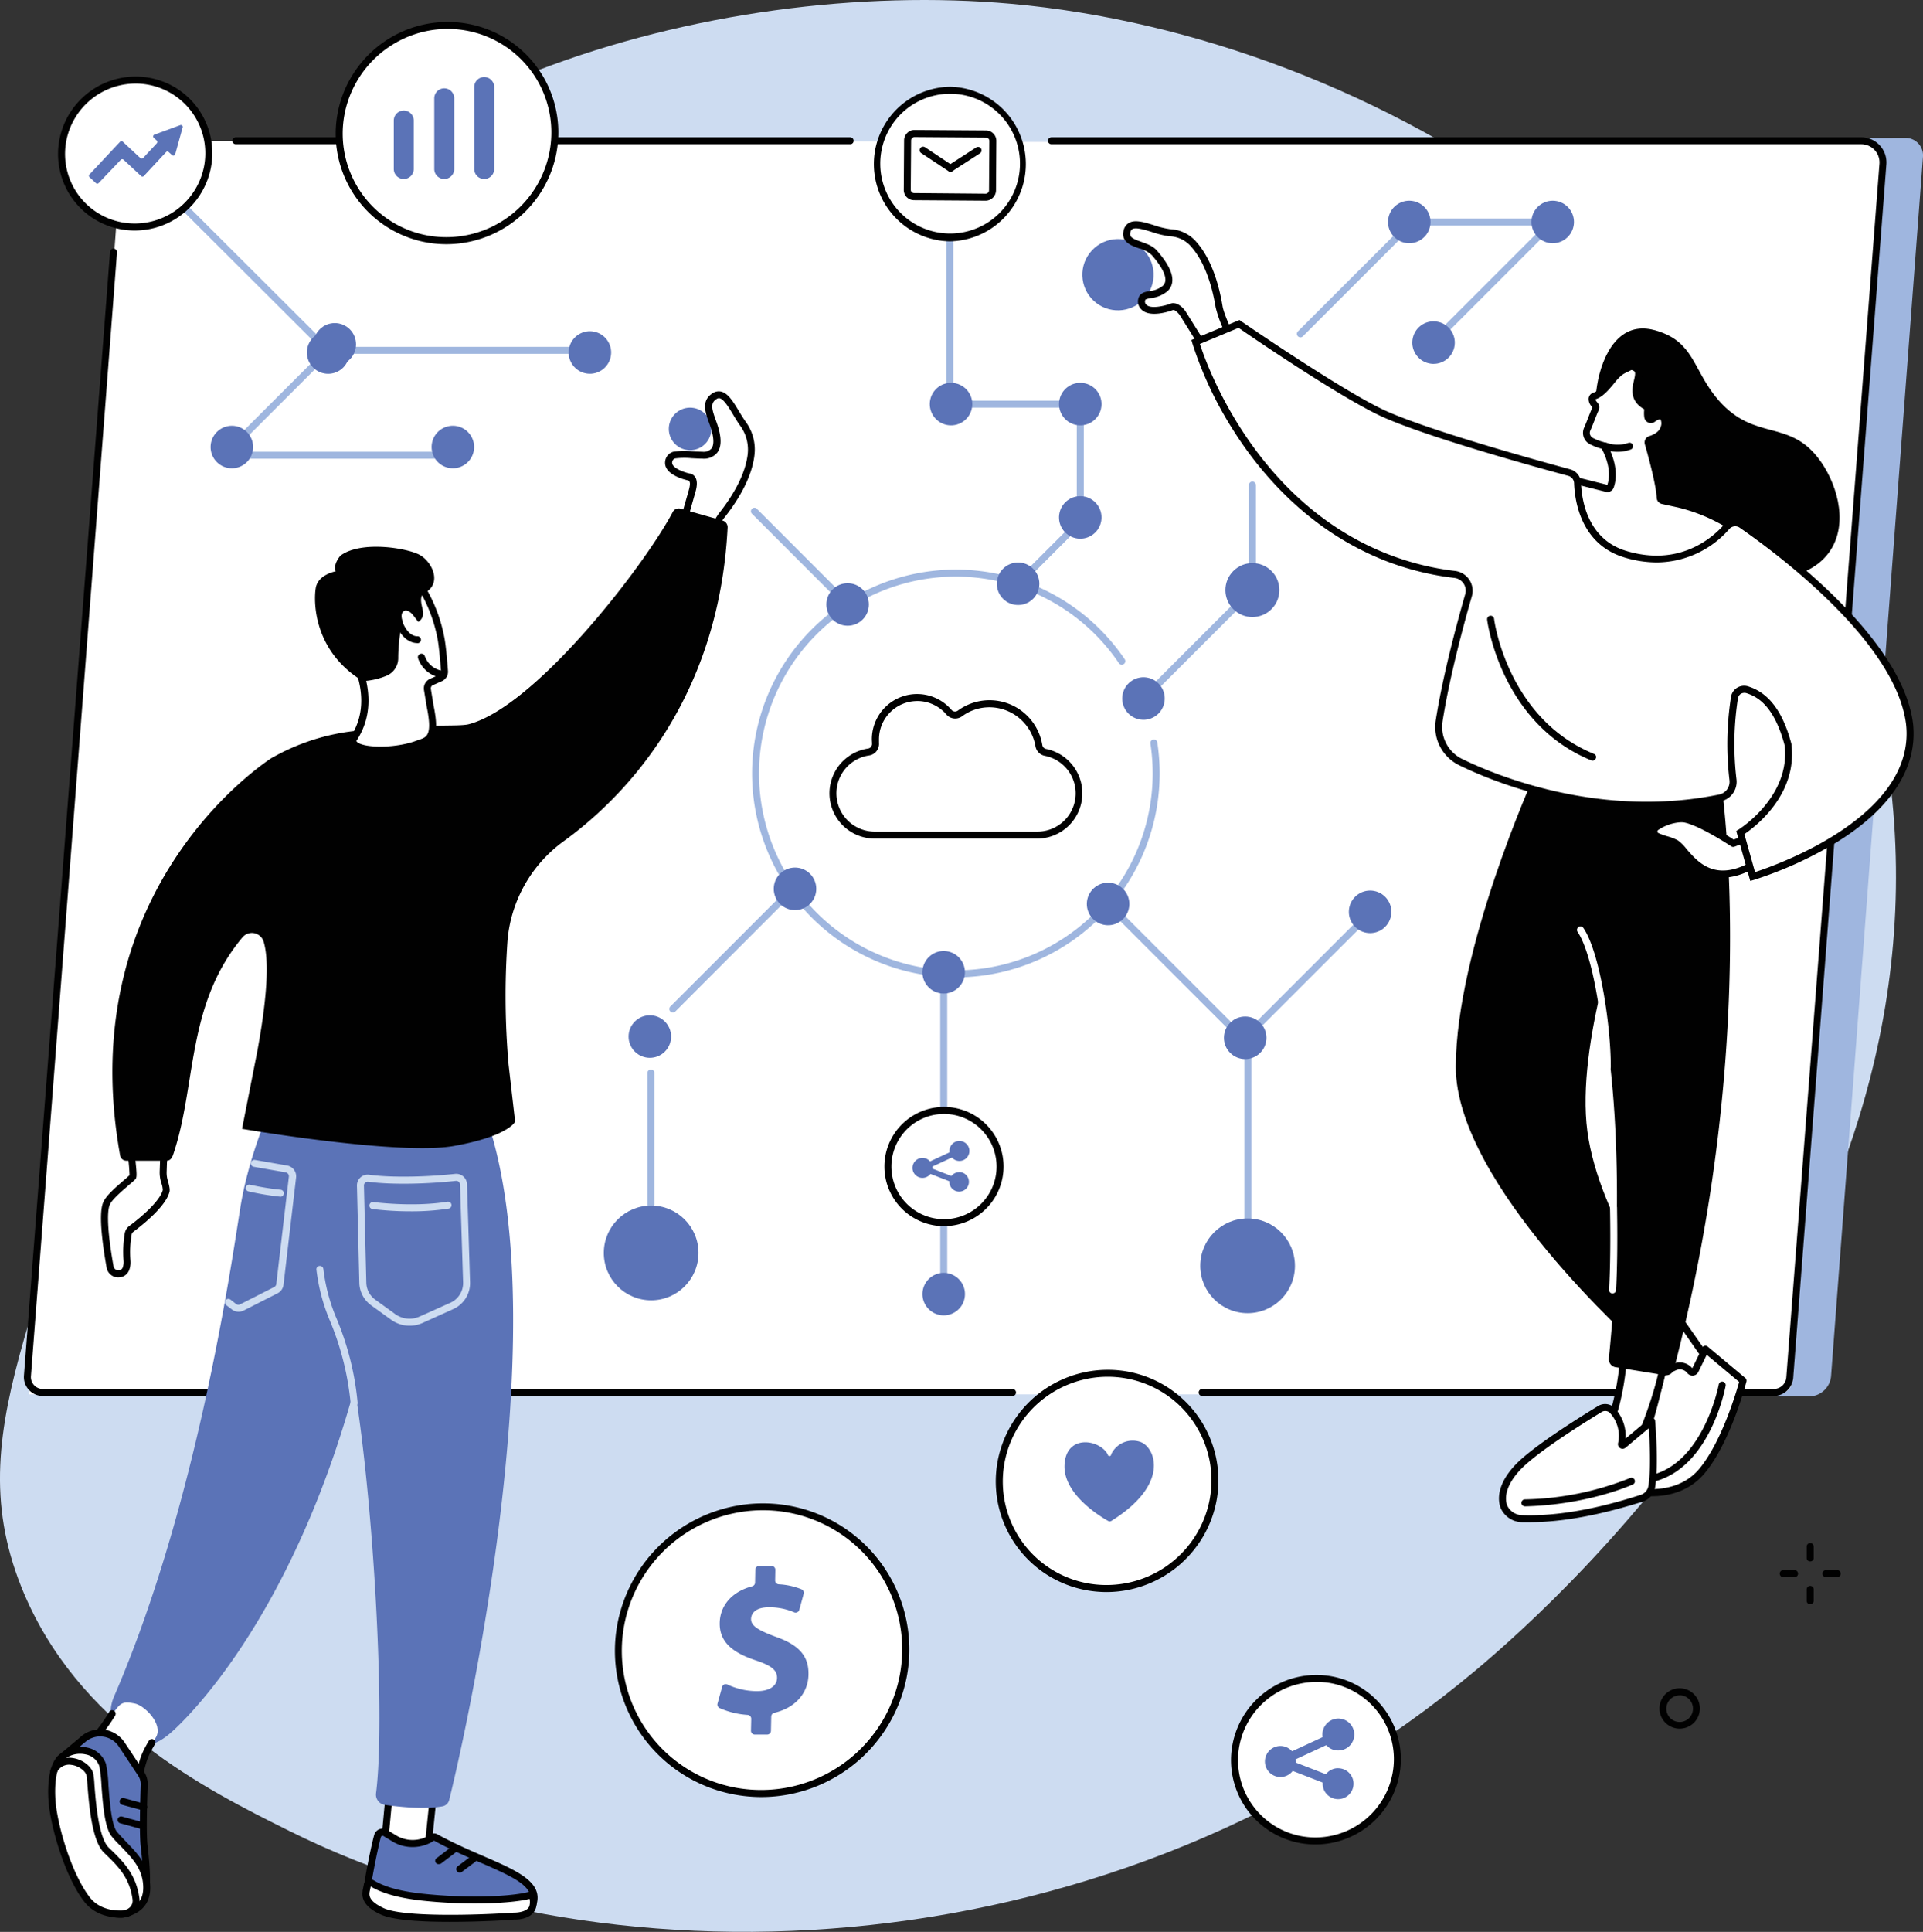
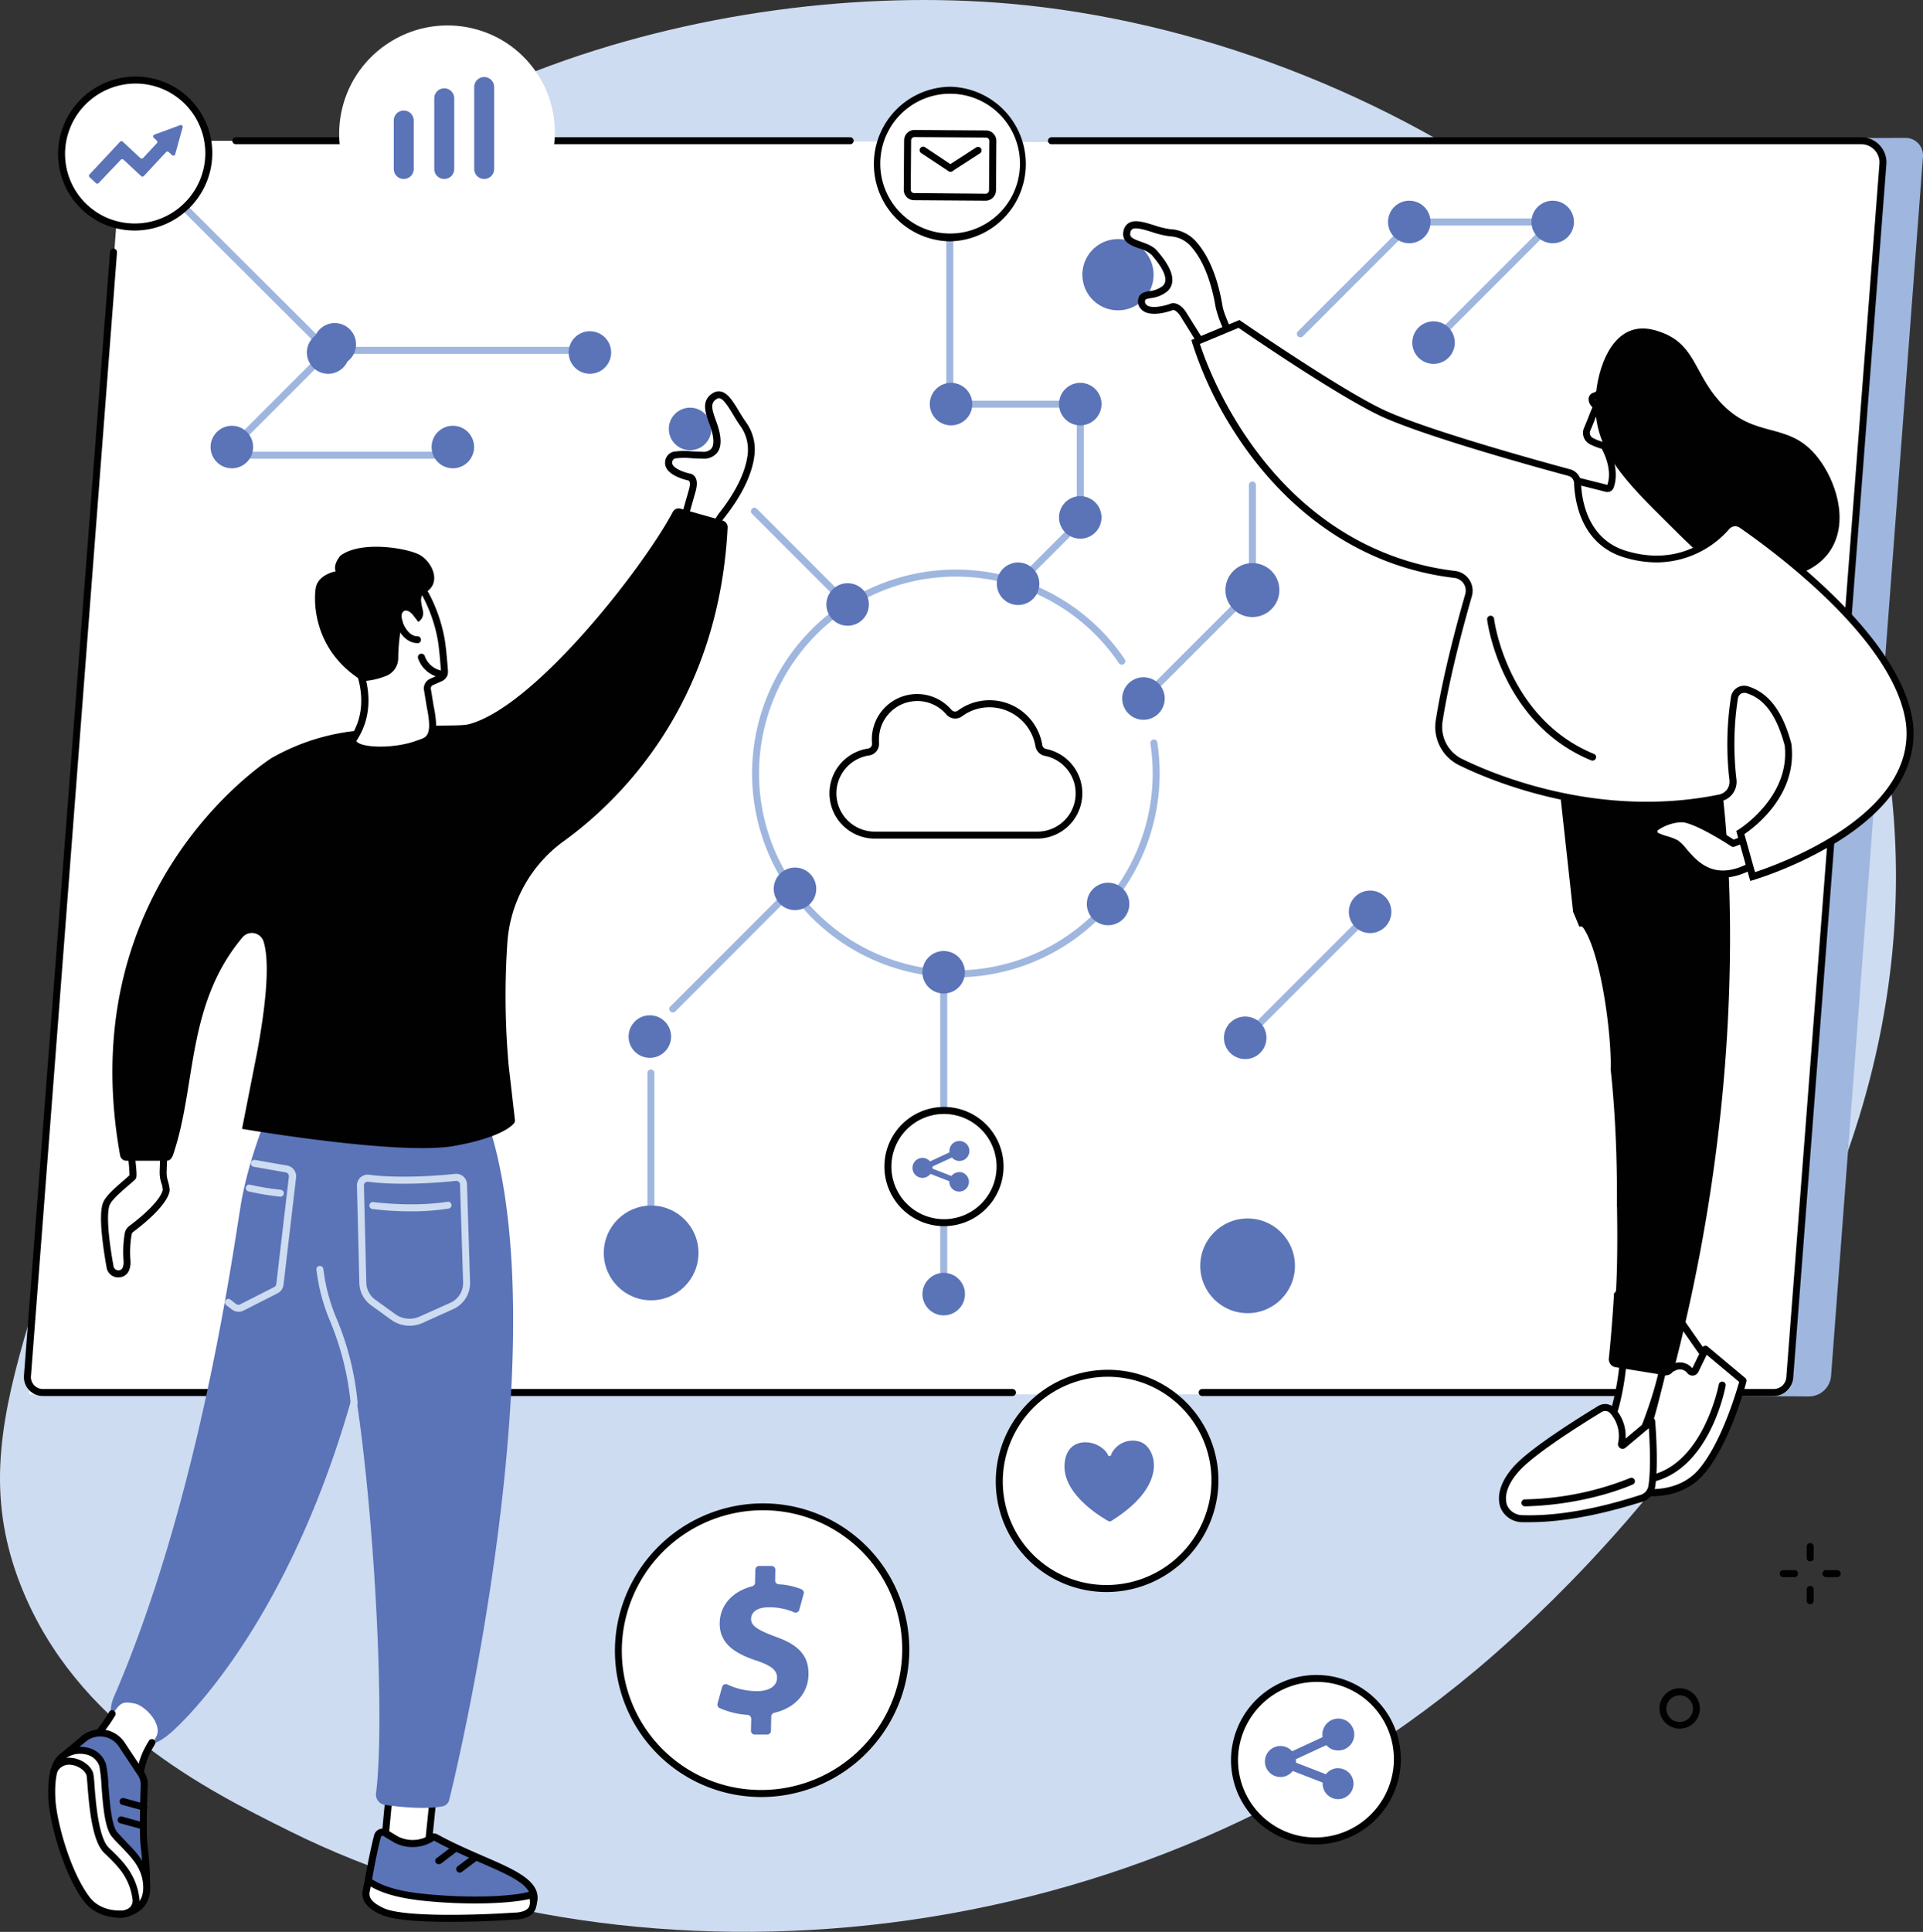
<svg xmlns="http://www.w3.org/2000/svg" id="Layer_1" data-name="Layer 1" viewBox="0 0 578.01 580.52">
  <rect x="0" y="0" width="578.01" height="580.52" fill="#333333" stroke="none" />
  <defs>
    <style>.cls-1{fill:#cddcf1;}.cls-2{fill:#9fb6df;}.cls-3{fill:#fff;}.cls-4{fill:#010101;}.cls-5{fill:#5b73b7;}</style>
  </defs>
  <g id="Big_data_architecture" data-name="Big data architecture">
    <path class="cls-1" d="M6.41,476.86C23,518.32,62,537.78,87,550.21c98.42,49,248.32,42.46,356.66-48.38C469,480.57,594,369.24,565.76,219.46,540.8,87.06,412.35,10.82,303.9,1.14c-89.85-8-207.41,26-249.29,107.08-26.34,51,4.92,67-17,182.26C18.67,390.28-13.84,426.14,6.41,476.86Z" />
    <path class="cls-2" d="M543.68,419.62,28.24,416.46l30-373.89,200,.11,314.52-1.24A5.25,5.25,0,0,1,578,47.09L550.38,413.44A6.68,6.68,0,0,1,543.68,419.62Z" />
    <path class="cls-3" d="M534.28,419H8.78L36.84,42.29l523.69.58a6.34,6.34,0,0,1,6.31,6.82l-28,365.07A4.62,4.62,0,0,1,534.28,419Z" />
    <path class="cls-4" d="M304.34,419.49H12.87a5.69,5.69,0,0,1-5.67-6.12L33.08,75.68a1,1,0,0,1,2.09.16L9.3,413.53a3.58,3.58,0,0,0,3.57,3.86H304.34a1.05,1.05,0,0,1,0,2.1Z" />
    <path class="cls-4" d="M533.15,419.49H361.35a1.05,1.05,0,0,1,0-2.1h171.8a3.8,3.8,0,0,0,3.77-3.5l28-364.68a5.46,5.46,0,0,0-5.43-5.86H316.05a1.05,1.05,0,0,1,0-2.1H559.44A7.55,7.55,0,0,1,567,49.37L539,414.05A5.92,5.92,0,0,1,533.15,419.49Z" />
    <path class="cls-4" d="M255.54,43.35H70.89a1.05,1.05,0,1,1,0-2.1H255.54a1,1,0,0,1,0,2.1Z" />
    <path class="cls-2" d="M287.31,293.68a61.26,61.26,0,1,1,50.8-95.51,1.06,1.06,0,0,1-1.75,1.18,59.16,59.16,0,1,0,10.11,33.07,60.13,60.13,0,0,0-.68-9,1,1,0,0,1,2.07-.32,61.29,61.29,0,0,1-60.55,70.59Z" />
    <path class="cls-2" d="M283.66,385.36a1,1,0,0,1-1.05-1.05V292.17a1,1,0,1,1,2.1,0v92.14A1,1,0,0,1,283.66,385.36Z" />
    <path class="cls-2" d="M306,176.46a1,1,0,0,1-.74-.31,1,1,0,0,1,0-1.48l18.39-18.4V122.49H285.49a1,1,0,0,1-1.05-1V72.18a1.05,1.05,0,1,1,2.1,0v48.21h38.17a1,1,0,0,1,1.05,1v35.27a1,1,0,0,1-.31.74l-18.7,18.7A1,1,0,0,1,306,176.46Z" />
-     <path class="cls-2" d="M375.07,369.62a1,1,0,0,1-1.05-1.05V314.08l-41.69-41.69a1.05,1.05,0,1,1,1.49-1.48l42,42a1.09,1.09,0,0,1,.3.75v54.92A1,1,0,0,1,375.07,369.62Z" />
    <path class="cls-2" d="M195.65,365.74a1,1,0,0,1-1.05-1.05V322.43a1,1,0,1,1,2.1,0v42.26A1,1,0,0,1,195.65,365.74Z" />
    <path class="cls-2" d="M202.24,304.24a1.1,1.1,0,0,1-.75-.31,1.06,1.06,0,0,1,0-1.49L236.91,267a1,1,0,0,1,1.48,1.48L203,303.93A1.07,1.07,0,0,1,202.24,304.24Z" />
    <path class="cls-2" d="M343.72,211a1.05,1.05,0,0,1-.75-1.79l28.51-28.51a1.05,1.05,0,0,1,1.49,1.49l-28.51,28.5A1,1,0,0,1,343.72,211Z" />
    <path class="cls-2" d="M178.42,106.33H98.48a1.07,1.07,0,0,1-.74-.3L48,56.42a1,1,0,0,1,0-1.48,1.06,1.06,0,0,1,1.49,0l49.41,49.29h79.5a1.05,1.05,0,1,1,0,2.1Z" />
    <path class="cls-2" d="M254.78,182.69a1.05,1.05,0,0,1-.75-.31l-28-28a1,1,0,0,1,0-1.48,1,1,0,0,1,1.48,0l28,28a1.05,1.05,0,0,1-.74,1.79Z" />
    <path class="cls-2" d="M70.2,135a1.08,1.08,0,0,1-.74-.3,1.06,1.06,0,0,1,0-1.49l28-28a1,1,0,0,1,1.48,1.48l-28,28A1.08,1.08,0,0,1,70.2,135Z" />
    <path class="cls-2" d="M374.28,312.91a1.05,1.05,0,0,1-.75-1.79l34.25-34.25a1,1,0,0,1,1.48,0,1.06,1.06,0,0,1,0,1.49L375,312.6A1,1,0,0,1,374.28,312.91Z" />
    <path class="cls-2" d="M390.87,101.37a1.05,1.05,0,0,1-.75-1.79l30.3-30.29a1,1,0,0,1,1.48,1.48l-30.29,30.29A1,1,0,0,1,390.87,101.37Z" />
    <path class="cls-2" d="M376.44,178.36a1,1,0,0,1-1.05-1.05V145.76a1.05,1.05,0,0,1,2.1,0v31.55A1,1,0,0,1,376.44,178.36Z" />
    <path class="cls-2" d="M430.91,103.63a1,1,0,0,1-.74-.3,1.06,1.06,0,0,1,0-1.49l34.09-34.09H423.61a1.05,1.05,0,0,1,0-2.1h43.18a1.05,1.05,0,0,1,.74,1.8l-35.88,35.88A1,1,0,0,1,430.91,103.63Z" />
    <path class="cls-2" d="M133.6,137.84H67.24a1.05,1.05,0,1,1,0-2.1H133.6a1.05,1.05,0,1,1,0,2.1Z" />
    <circle class="cls-5" cx="283.66" cy="292.17" r="6.39" transform="translate(-65.87 501.12) rotate(-76.72)" />
    <circle class="cls-5" cx="283.66" cy="388.87" r="6.39" />
    <circle class="cls-5" cx="306.01" cy="175.41" r="6.39" transform="translate(-34.4 267.76) rotate(-45)" />
    <circle class="cls-5" cx="324.71" cy="155.49" r="6.39" transform="translate(98.78 435.79) rotate(-76.72)" />
    <circle class="cls-5" cx="324.71" cy="121.44" r="6.39" transform="translate(131.92 409.56) rotate(-76.72)" />
    <circle class="cls-5" cx="285.87" cy="121.44" r="6.39" transform="translate(102 371.76) rotate(-76.72)" />
    <circle class="cls-5" cx="333.07" cy="271.65" r="6.39" transform="translate(-7.83 533.4) rotate(-76.72)" />
    <circle class="cls-5" cx="375" cy="380.37" r="14.23" />
    <circle class="cls-5" cx="195.72" cy="376.5" r="14.23" />
    <circle class="cls-5" cx="238.96" cy="267.09" r="6.39" />
    <circle class="cls-5" cx="343.72" cy="209.92" r="6.39" transform="translate(60.44 496.21) rotate(-76.72)" />
    <circle class="cls-5" cx="195.33" cy="311.48" r="6.39" transform="translate(-163.04 229.35) rotate(-45)" />
    <circle class="cls-5" cx="177.31" cy="105.93" r="6.39" transform="translate(33.48 254.16) rotate(-76.72)" />
    <circle class="cls-5" cx="207.42" cy="128.89" r="6.39" transform="translate(-30.39 184.42) rotate(-45)" />
    <circle class="cls-5" cx="100.63" cy="103.48" r="6.39" transform="translate(-43.7 101.46) rotate(-45)" />
    <circle class="cls-5" cx="374.28" cy="311.86" r="6.39" transform="translate(-110.9 355.99) rotate(-45)" />
    <circle class="cls-5" cx="411.83" cy="274" r="6.39" transform="translate(-73.13 371.46) rotate(-45)" />
    <circle class="cls-5" cx="376.44" cy="177.31" r="8.11" transform="translate(-15.12 318.12) rotate(-45)" />
    <circle class="cls-5" cx="423.61" cy="66.7" r="6.39" transform="translate(261.37 463.66) rotate(-76.72)" />
    <circle class="cls-5" cx="466.71" cy="66.7" r="6.39" transform="translate(89.53 349.55) rotate(-45)" />
    <circle class="cls-5" cx="430.91" cy="102.96" r="6.39" transform="translate(231.7 498.69) rotate(-76.72)" />
    <circle class="cls-5" cx="69.69" cy="134.34" r="6.39" transform="translate(-74.58 88.62) rotate(-45)" />
    <circle class="cls-5" cx="136.13" cy="134.34" r="6.39" transform="translate(-25.9 235.96) rotate(-76.72)" />
    <circle class="cls-5" cx="336.05" cy="82.56" r="10.71" transform="translate(65.89 298.8) rotate(-52.48)" />
    <circle class="cls-5" cx="254.78" cy="181.64" r="6.39" />
    <circle class="cls-5" cx="98.63" cy="105.93" r="6.39" transform="translate(-46.01 100.77) rotate(-45)" />
    <path class="cls-4" d="M311.7,252H262.92a13.61,13.61,0,0,1-2-27.07,1.39,1.39,0,0,0,1.19-1.51c0-.42-.05-.84-.05-1.26A13.6,13.6,0,0,1,286,213.32a1.4,1.4,0,0,0,1.9.22A16.08,16.08,0,0,1,313.3,223.9a1.41,1.41,0,0,0,1.11,1.15A13.61,13.61,0,0,1,311.7,252Zm-36-41.34a11.51,11.51,0,0,0-11.5,11.5c0,.35,0,.71,0,1.06a3.49,3.49,0,0,1-3,3.79,11.51,11.51,0,0,0,1.68,22.89H311.7A11.5,11.5,0,0,0,314,227.11a3.52,3.52,0,0,1-2.76-2.87,14.09,14.09,0,0,0-13.79-11.71,13.78,13.78,0,0,0-8.26,2.7,3.51,3.51,0,0,1-4.75-.55A11.47,11.47,0,0,0,275.68,210.65Z" />
    <circle class="cls-3" cx="283.75" cy="350.55" r="16.85" transform="translate(-122.61 546.17) rotate(-76.72)" />
    <path class="cls-4" d="M283.75,368.45a17.91,17.91,0,1,1,17.9-17.9A17.92,17.92,0,0,1,283.75,368.45Zm0-33.71a15.81,15.81,0,1,0,15.8,15.81A15.82,15.82,0,0,0,283.75,334.74Z" />
    <path class="cls-5" d="M288.3,352.23a2.91,2.91,0,0,0-2.32,1.15l-5.69-2.21a1.79,1.79,0,0,0,0-.23,2.85,2.85,0,0,0,0-.41l5.83-2.7a3,3,0,1,0-.74-1.95,2.85,2.85,0,0,0,0,.41l-5.83,2.7a3,3,0,1,0,.12,3.76l5.69,2.21a1.79,1.79,0,0,0,0,.23,2.94,2.94,0,1,0,2.94-3Z" />
    <ellipse class="cls-3" cx="229.07" cy="495.89" rx="43.26" ry="43.01" transform="translate(-239.64 215.38) rotate(-34.31)" />
    <path class="cls-4" d="M228.86,540a44.08,44.08,0,0,1-7.71-.68,43.91,43.91,0,0,1-35.6-51.15A44.54,44.54,0,0,1,237,452.42a43.9,43.9,0,0,1,35.6,51.15A44.58,44.58,0,0,1,228.86,540Zm-42.27-51.65,1,.19a41.8,41.8,0,0,0,33.9,48.71,42.43,42.43,0,0,0,49-34.09,41.78,41.78,0,0,0-33.9-48.71,42.43,42.43,0,0,0-49,34.09Z" />
    <path class="cls-5" d="M225.72,520.1l.08-3.61a1.16,1.16,0,0,0-1.09-1.17,24.81,24.81,0,0,1-8.41-2.05,1.17,1.17,0,0,1-.63-1.35l1.38-5a1.13,1.13,0,0,1,1.58-.74,21,21,0,0,0,8.93,2c3.5,0,5.93-1.43,6-3.91s-1.89-3.83-6.4-5.34c-6.53-2.17-10.95-5.24-10.83-11.26.1-5.22,3.66-9.39,9.74-11a1.15,1.15,0,0,0,.88-1.09l.08-3.89a1.16,1.16,0,0,1,1.14-1.13l3.72,0a1.14,1.14,0,0,1,1.16,1.17l-.06,3.17a1.16,1.16,0,0,0,1.09,1.17,21.14,21.14,0,0,1,6.82,1.49,1.14,1.14,0,0,1,.67,1.36l-1.32,4.81a1.14,1.14,0,0,1-1.54.76,18.73,18.73,0,0,0-7.61-1.51c-4,0-5.32,1.79-5.35,3.53,0,2.05,2.08,3.33,7.26,5.27,7.26,2.53,10.14,5.92,10,11.51-.11,5.29-3.75,9.87-10.28,11.4a1.17,1.17,0,0,0-.91,1.1l-.09,4.31a1.15,1.15,0,0,1-1.14,1.13l-3.72,0A1.15,1.15,0,0,1,225.72,520.1Z" />
    <ellipse class="cls-3" cx="395.55" cy="528.78" rx="24.51" ry="24.37" transform="translate(-229.24 314.98) rotate(-34.31)" />
    <path class="cls-4" d="M395.43,554.25a25.33,25.33,0,0,1-25-29.9,25.69,25.69,0,0,1,29.67-20.65,25.32,25.32,0,0,1,20.54,29.52A25.71,25.71,0,0,1,395.43,554.25Zm.23-48.84a23.62,23.62,0,0,0-23.16,19.31,23.24,23.24,0,0,0,18.84,27.08,23.61,23.61,0,0,0,27.25-19,23.22,23.22,0,0,0-18.84-27.07A23.72,23.72,0,0,0,395.66,505.41Z" />
    <path class="cls-5" d="M402.19,531.33a4.6,4.6,0,0,0-3.65,1.82l-9-3.49c0-.12,0-.23,0-.35a4.76,4.76,0,0,0-.06-.66l9.18-4.25a4.6,4.6,0,0,0,3.46,1.6,4.79,4.79,0,1,0-4.57-4l-9.18,4.25a4.66,4.66,0,1,0,.19,5.91l9,3.49c0,.12,0,.23,0,.35a4.64,4.64,0,1,0,4.64-4.65Z" />
    <ellipse class="cls-3" cx="134.36" cy="39.98" rx="32.47" ry="32.28" transform="translate(0.84 82.7) rotate(-34.31)" />
-     <path class="cls-4" d="M134.21,73.38a33.22,33.22,0,0,1-32.76-39.21A33.68,33.68,0,0,1,140.35,7.1a33.2,33.2,0,0,1,26.93,38.7A33.72,33.72,0,0,1,134.21,73.38Zm.31-64.69a31.61,31.61,0,0,0-31,25.86A31.11,31.11,0,0,0,128.74,70.8a31.58,31.58,0,0,0,36.47-25.38A31.1,31.1,0,0,0,140,9.17,31.93,31.93,0,0,0,134.52,8.69Z" />
    <path class="cls-5" d="M121.36,53.78h0a3,3,0,0,1-3-3V36.22a3,3,0,0,1,3-3h0a3,3,0,0,1,3,3v14.6A3,3,0,0,1,121.36,53.78Z" />
    <path class="cls-5" d="M133.53,53.78h0a3,3,0,0,1-3-3V29.54a3,3,0,0,1,3-3h0a3,3,0,0,1,3,3V50.82A3,3,0,0,1,133.53,53.78Z" />
    <path class="cls-5" d="M145.54,53.78h0a3,3,0,0,1-3-3V26.15a3,3,0,0,1,3-3h0a3,3,0,0,1,3,3V50.82A3,3,0,0,1,145.54,53.78Z" />
    <ellipse class="cls-3" cx="40.63" cy="46.14" rx="22.17" ry="22.04" transform="matrix(0.83, -0.56, 0.56, 0.83, -18.94, 30.93)" />
    <path class="cls-4" d="M40.53,69.27a23,23,0,0,1-22.7-27.16,23.35,23.35,0,0,1,27-18.75A23,23,0,0,1,63.43,50.17,23.34,23.34,0,0,1,40.53,69.27Zm.21-44.16A21.24,21.24,0,0,0,19.9,42.49a20.9,20.9,0,0,0,17,24.36A21.22,21.22,0,0,0,61.37,49.79,20.94,20.94,0,0,0,40.74,25.11Z" />
    <path class="cls-5" d="M54.1,37.63l-7.69,2.83a.57.57,0,0,0-.19.95l.91.84a.58.58,0,0,1,0,.81L43,47.5a.58.58,0,0,1-.81,0l-5.28-4.92a.57.57,0,0,0-.8,0l-9.21,9.84a.58.58,0,0,0,0,.81l1.93,1.79a.57.57,0,0,0,.81,0L36.33,48a.58.58,0,0,1,.81,0l5.28,4.91a.56.56,0,0,0,.8,0l6.7-7.2a.56.56,0,0,1,.8,0l1,.91a.57.57,0,0,0,.94-.26l2.2-7.94A.57.57,0,0,0,54.1,37.63Z" />
    <circle class="cls-3" cx="285.5" cy="49.29" r="22.18" transform="translate(112.36 281.6) rotate(-63.1)" />
    <path class="cls-4" d="M285.51,72.52h-.17a23.23,23.23,0,0,1,.16-46.45h.17a23.23,23.23,0,0,1-.16,46.45Zm0-44.35a21,21,0,1,0,.15,0Z" />
    <path class="cls-4" d="M296.26,60.3h0l-21.5-.15A3.09,3.09,0,0,1,271.65,57l.1-14.85a3.11,3.11,0,0,1,.93-2.19,3.06,3.06,0,0,1,2.2-.9l21.51.15a3.11,3.11,0,0,1,3.09,3.13l-.1,14.85a3.15,3.15,0,0,1-.93,2.2A3.09,3.09,0,0,1,296.26,60.3Zm0-2.1a1,1,0,0,0,.71-.29,1,1,0,0,0,.31-.71l.1-14.85a1,1,0,0,0-1-1l-21.5-.15a1.06,1.06,0,0,0-.72.29,1,1,0,0,0-.3.71L273.75,57a1,1,0,0,0,.29.71,1,1,0,0,0,.71.3Z" />
    <path class="cls-4" d="M285.65,51.59a1,1,0,0,1-.58-.18L276.88,46a1.05,1.05,0,1,1,1.17-1.75l8.19,5.45a1.05,1.05,0,0,1-.59,1.93Z" />
    <path class="cls-4" d="M285.71,51.59a1.05,1.05,0,0,1-.88-.48,1.07,1.07,0,0,1,.31-1.46l8.27-5.34a1.05,1.05,0,0,1,1.14,1.77l-8.27,5.34A1.06,1.06,0,0,1,285.71,51.59Z" />
    <ellipse class="cls-3" cx="332.77" cy="445.01" rx="32.47" ry="32.28" transform="translate(-192.92 264.95) rotate(-34.3)" />
    <path class="cls-4" d="M332.61,478.4a34.12,34.12,0,0,1-5.83-.51,33.22,33.22,0,0,1-26.93-38.7h0a33.7,33.7,0,0,1,38.91-27.07,33.23,33.23,0,0,1,26.93,38.7A33.72,33.72,0,0,1,332.61,478.4Zm.32-64.69a31.6,31.6,0,0,0-31,25.86h0a31.1,31.1,0,0,0,25.23,36.25,31.58,31.58,0,0,0,36.47-25.38,31.1,31.1,0,0,0-25.23-36.25A31.73,31.73,0,0,0,332.93,413.71Z" />
    <path class="cls-5" d="M334,457.05a.89.89,0,0,1-.89,0c-2.41-1.35-13.58-8.08-13.14-16.88.46-9.3,10.56-7.69,13-3.11A.51.51,0,0,0,334,437a7.13,7.13,0,0,1,8.89-3.67C347.27,435,351.78,446,334,457.05Z" />
    <path class="cls-3" d="M117.36,535l-2.12,22.55a1.09,1.09,0,0,0,.92,1.25l11.19.69a1,1,0,0,0,1-.9l2.08-20.49Z" />
    <path class="cls-4" d="M127.41,560.51h-.13l-11.19-.7a1.94,1.94,0,0,1-1.39-.71,2.27,2.27,0,0,1-.5-1.7l2.12-22.53a1.08,1.08,0,0,1,.43-.75,1.05,1.05,0,0,1,.86-.17l13,3.1a1,1,0,0,1,.8,1.12l-2.08,20.49A2,2,0,0,1,127.41,560.51Zm-11.11-2.79,11,.68,2-19.52-11-2.61-2,21.34A.17.17,0,0,0,116.3,557.72Zm0,0h0Z" />
    <path class="cls-5" d="M113.48,551.68c-.75,2.66-2.31,10.17-3,14.68a5.65,5.65,0,0,0,4.12,6.25c7.74,2.1,26.26,2,41.67,2.69a4,4,0,0,0,3.87-3c2.93-8.67-13.27-11.36-29.28-20.18a.93.93,0,0,0-1,0c-.19.13-.42.3-.7.47a10.72,10.72,0,0,1-10.24.08l-3.2-1.93A1.54,1.54,0,0,0,113.48,551.68Z" />
    <path class="cls-4" d="M156.43,576.35h-.17c-3.95-.18-8.15-.3-12.21-.42-12.25-.37-23.82-.71-29.7-2.3a6.7,6.7,0,0,1-4.88-7.42c.66-4.51,2.22-12,3-14.81h0a2.61,2.61,0,0,1,1.55-1.72,2.54,2.54,0,0,1,2.29.18l3.2,1.93a9.7,9.7,0,0,0,9.14-.06l.64-.44a2,2,0,0,1,2.11-.12c4.82,2.65,9.69,4.76,14,6.63,10.12,4.38,18.13,7.85,15.77,14.81A5.06,5.06,0,0,1,156.43,576.35ZM114.49,552c-.75,2.69-2.31,10.23-2.94,14.55a4.6,4.6,0,0,0,3.35,5.09c5.64,1.53,17.62,1.88,29.21,2.23,4.07.12,8.28.25,12.24.42a2.92,2.92,0,0,0,2.82-2.31c1.66-4.89-4.17-7.69-14.62-12.21-4.33-1.88-9.23-4-14.11-6.68l-.68.45a11.8,11.8,0,0,1-11.34.09l-3.2-1.93a.47.47,0,0,0-.44,0,.49.49,0,0,0-.29.33Z" />
    <path class="cls-3" d="M110,568.4a.74.74,0,0,1,0,.16c-.41,2.83,2.28,4.58,4.85,5.78,7.63,3.58,38.45,1.53,39.64,1.45h.07c.38,0,4.29,0,5.42-2.43a4,4,0,0,0,.28-1.12,5.81,5.81,0,0,0-.1-2h0a.94.94,0,0,0-1.15-.72c-5.72,1.46-19.07,1.95-32.42.48-8.87-1-12.73-2.91-14.78-4.14a.94.94,0,0,0-1.41.63C110.3,567.08,110.17,567.74,110,568.4Z" />
    <path class="cls-4" d="M135.14,577.51c-8.36,0-17-.48-20.72-2.22-1.65-.77-6-2.83-5.45-6.88,0,0,0-.11,0-.2h0l.37-1.86a2,2,0,0,1,1.15-1.45,2,2,0,0,1,1.82.11c2.13,1.28,5.93,3.07,14.36,4,13.75,1.52,26.78.9,32.05-.45a2,2,0,0,1,1.52.23,2,2,0,0,1,.91,1.28,6.53,6.53,0,0,1,.12,2.32,4.92,4.92,0,0,1-.37,1.42c-1.37,3-5.56,3.05-6.39,3C152.85,577,144.17,577.51,135.14,577.51Zm-24.07-8.91,0,.12c-.25,1.73,1.06,3.17,4.26,4.67,5.9,2.77,28.17,2.1,39.12,1.35h.15c1.24,0,3.77-.34,4.46-1.82a3.19,3.19,0,0,0,.19-.82,4.39,4.39,0,0,0-.07-1.48c-5.52,1.37-18.78,2-32.68.47-8.66-1-12.75-2.84-15.07-4.2Z" />
    <path class="cls-4" d="M132,560.15a1,1,0,0,1-.63-1.88l4.67-3.56a1,1,0,1,1,1.27,1.67l-4.67,3.56A1.07,1.07,0,0,1,132,560.15Z" />
    <path class="cls-4" d="M138.2,562.7a1.05,1.05,0,0,1-.64-1.89l4.09-3.07a1.05,1.05,0,0,1,1.27,1.68l-4.09,3.07A1.06,1.06,0,0,1,138.2,562.7Z" />
    <path class="cls-5" d="M84.09,326.48S75.21,344.25,72.22,363c-2.78,17.44-13,89.22-37.94,146.8-2.82,6.53.44,13.32,7.39,14.83,2.78.61,3.95-.38,6.36-1.55a21.29,21.29,0,0,0,3.29-2.39S95.45,483.79,113.45,387c11.57-62.24,9.64-57.3,9.64-57.3Z" />
    <path class="cls-5" d="M96.48,334.61s-5.18,33.78,4.62,58.77c9.42,24,15.44,118.24,11.93,145.46a3.13,3.13,0,0,0,2.67,3.52c4.29.6,12,1.42,17.3.43a2.54,2.54,0,0,0,2-1.86c3.49-13.81,32.43-138.63,12-202.6Z" />
    <path class="cls-1" d="M106.39,422.64a1.05,1.05,0,0,1-1-1,85.43,85.43,0,0,0-6.46-25.33,56.83,56.83,0,0,1-3.81-14.72,1,1,0,0,1,.9-1.18,1.06,1.06,0,0,1,1.18.9,54.79,54.79,0,0,0,3.66,14.18,85.86,85.86,0,0,1,6.63,26,1.05,1.05,0,0,1-1,1.11Z" />
    <path class="cls-1" d="M123.1,398.37a9.46,9.46,0,0,1-5.54-1.79l-6-4.34a8.58,8.58,0,0,1-3.55-6.5l-.72-29.37A3.25,3.25,0,0,1,111,353h0c4.9.72,14.78.91,25.79-.26a3.24,3.24,0,0,1,3.58,3.12l.92,29.4a8.56,8.56,0,0,1-5.07,8.12L127,397.55A9.42,9.42,0,0,1,123.1,398.37Zm-12.57-43.28a1.14,1.14,0,0,0-.77.3,1.11,1.11,0,0,0-.37.9l.72,29.36a6.48,6.48,0,0,0,2.68,4.89l6,4.34a7.36,7.36,0,0,0,7.3.75l9.27-4.15a6.49,6.49,0,0,0,3.84-6.14l-.93-29.4a1.13,1.13,0,0,0-.39-.82,1.14,1.14,0,0,0-.87-.27c-11.19,1.19-21.28,1-26.32.25h-.16Z" />
    <path class="cls-1" d="M71.69,394.17a3.23,3.23,0,0,1-1.9-.61L68,392.19a1,1,0,1,1,1.28-1.66L71,391.88a1.19,1.19,0,0,0,1.2.06l10.21-5.19a1.17,1.17,0,0,0,.64-.94l3.78-32.23a1.19,1.19,0,0,0-1-1.3l-9.57-1.67a1,1,0,1,1,.36-2.06l9.55,1.66A3.29,3.29,0,0,1,89,353.82l-3.78,32.23a3.28,3.28,0,0,1-1.78,2.57l-10.21,5.19A3.31,3.31,0,0,1,71.69,394.17Z" />
    <path class="cls-1" d="M123.54,364a92.9,92.9,0,0,1-11.61-.7,1.05,1.05,0,0,1,.29-2.08c.11,0,11.83,1.58,22.28-.11a1,1,0,1,1,.33,2.07A71.83,71.83,0,0,1,123.54,364Z" />
    <path class="cls-1" d="M84.22,359.58h-.11A79.52,79.52,0,0,1,74.66,358a1,1,0,1,1,.48-2,79.66,79.66,0,0,0,9.18,1.51,1.05,1.05,0,0,1-.1,2.1Z" />
    <path class="cls-3" d="M41.62,535.54c1.36-6.8,2-8.2,5.22-13.44,2.42-3.9-3.47-9.78-6.48-10.23-5-1-4.21.56-9.94,7.9l-4.48,5.52S40.43,541.49,41.62,535.54Z" />
    <path class="cls-4" d="M40.29,537.89c-4.15,0-12.55-9-15.14-11.9a1.06,1.06,0,0,1,0-1.37l4.26-5.19a47.42,47.42,0,0,0,3.41-5,1,1,0,0,1,1.44-.36,1.06,1.06,0,0,1,.36,1.44A48.89,48.89,0,0,1,31,520.74l-3.71,4.52c5.09,5.56,11.36,11,13,10.53.12,0,.19-.26.23-.45,1.23-6.16,1.66-7.94,4.23-12.24a1,1,0,0,1,1.8,1.08c-2.4,4-2.77,5.58-4,11.57a2.31,2.31,0,0,1-2.36,2.14Z" />
    <path class="cls-5" d="M42.41,533l-5.8-8.75a7.8,7.8,0,0,0-12-1.26L18,528.55s-1.27,3.83-.87,6.3a51.91,51.91,0,0,0,3.57,12.35c3.08,7,11.61,21,14.64,26,.64,1,2.23,2.06,3.34,1.56a15.64,15.64,0,0,0,4-2.88c2-1.92,1.36-10.86.62-17.09-.46-4-.12-14.17.06-18.37A5.75,5.75,0,0,0,42.41,533Z" />
    <path class="cls-4" d="M38,575.94a4.67,4.67,0,0,1-3.58-2.2c-3.4-5.53-11.65-19.16-14.71-26.11A52.93,52.93,0,0,1,16.11,535c-.44-2.7.85-6.64.9-6.8l.1-.29,6.83-5.73a8.86,8.86,0,0,1,13.55,1.46l5.8,8.75a6.88,6.88,0,0,1,1.13,4c-.18,4.17-.52,14.3-.06,18.21,1.62,13.79.23,16.86-1,18a16.15,16.15,0,0,1-4.29,3.08A2.56,2.56,0,0,1,38,575.94ZM18.92,529.15a15.2,15.2,0,0,0-.74,5.53,51.2,51.2,0,0,0,3.49,12.1c3.1,7,11.94,21.57,14.58,25.86.45.74,1.55,1.37,2,1.16A14.58,14.58,0,0,0,42,571.1c.47-.43,1.86-2.89.3-16.19-.48-4.07-.13-14.32,0-18.55a4.69,4.69,0,0,0-.78-2.79l-5.8-8.75a6.76,6.76,0,0,0-10.36-1.09l-.06,0Z" />
    <path class="cls-4" d="M43.11,544a.86.86,0,0,1-.28,0l-6.25-1.71a1.05,1.05,0,0,1,.56-2L43.38,542a1,1,0,0,1-.27,2.06Z" />
    <path class="cls-4" d="M42.64,549.59l-.28,0-6.24-1.72a1,1,0,1,1,.56-2l6.24,1.71a1,1,0,0,1-.28,2.06Z" />
    <path class="cls-3" d="M36.27,575.21a5.46,5.46,0,0,0,1.79-.29c1.87-.64,6.53-2,6-8.72-.54-6.93-5.81-10.46-9.66-15-2.93-3.47-2.64-18-3.56-20.83-1.66-5.09-9.1-5.86-12.84-1.82-2.36,2.54-2.64,8.08-2.41,12.15.43,7.62,4.91,22.79,10.57,30.12C28.93,574.39,33.19,575.21,36.27,575.21Z" />
    <path class="cls-4" d="M36.27,576.26c-2.69,0-7.7-.62-10.93-4.8-6-7.72-10.38-23.34-10.79-30.7-.2-3.53-.12-9.9,2.69-12.93a9.53,9.53,0,0,1,8.93-2.69,7.4,7.4,0,0,1,5.68,4.91,37.59,37.59,0,0,1,.74,6.3c.36,4.84.91,12.14,2.62,14.17.87,1,1.84,2,2.77,3,3.29,3.39,6.69,6.91,7.14,12.61.57,7.31-4.6,9.07-6.55,9.74l-.17,0A6.26,6.26,0,0,1,36.27,576.26ZM24.11,527a7.28,7.28,0,0,0-5.33,2.24c-1.66,1.79-2.44,5.94-2.13,11.38.4,7.1,4.63,22.13,10.35,29.53,2.68,3.47,7,4,9.27,4a4.59,4.59,0,0,0,1.45-.23l.17-.06c2-.66,5.58-1.9,5.13-7.58-.38-5-3.38-8-6.54-11.32-1-1-2-2-2.87-3.09-2.16-2.55-2.69-9.66-3.11-15.37a41.86,41.86,0,0,0-.65-5.81,5.36,5.36,0,0,0-4.14-3.51A7.13,7.13,0,0,0,24.11,527Z" />
    <path class="cls-4" d="M36.27,576.26a19,19,0,0,1-2.28-.14,1.05,1.05,0,0,1,.27-2.09,14.76,14.76,0,0,0,2,.13A3.81,3.81,0,0,0,39.18,573a2.82,2.82,0,0,0,.65-2.33c-.91-6.59-4.44-10-8.53-13.9-3.69-3.54-4.54-14.44-5-20.3-.11-1.33-.21-2.71-.3-3-.35-1.29-2.33-2.89-4.62-3.14a4,4,0,0,0-4.28,2.3,1,1,0,0,1-1.42.43,1,1,0,0,1-.44-1.41,6.15,6.15,0,0,1,6.37-3.41c3,.33,5.79,2.38,6.42,4.67a26,26,0,0,1,.36,3.41c.4,5.18,1.24,16,4.35,18.94,4.19,4,8.15,7.82,9.16,15.13a5,5,0,0,1-1.14,4A5.9,5.9,0,0,1,36.27,576.26Z" />
    <path class="cls-3" d="M213,162.28s2.2-5.26,3.75-7.21c3.89-4.86,8.17-11.61,9-18.39a13,13,0,0,0-2.26-9.12c-3.06-4.14-5.36-10.6-8.67-8.56-3.56,2.19-1,6.11,0,9.86.89,3.13,1.59,8-3.79,7.91-3.55-.07-6.72-.44-8.41,0a2.33,2.33,0,0,0-1.68,2c-.43,3.24,6.23,4.58,6.23,4.58,2.06.77.91,3.83.52,5.19L205,158.16Z" />
    <path class="cls-4" d="M213.57,163.73l-9.8-5,3.1-10.85c.49-1.6.82-3.12.06-3.49-1.14-.24-7.48-1.77-7-5.72a3.36,3.36,0,0,1,2.48-2.92,22.4,22.4,0,0,1,5.56-.12c1,.05,2,.1,3.12.12a3.22,3.22,0,0,0,2.74-.94c.54-.7,1-2.24,0-5.64-.21-.73-.49-1.5-.76-2.24-1.06-2.94-2.38-6.61,1.17-8.79a3.24,3.24,0,0,1,2.54-.46c2.09.51,3.65,3.11,5.31,5.86.71,1.18,1.45,2.39,2.21,3.43a14.11,14.11,0,0,1,2.46,9.87c-.86,7.21-5.48,14.27-9.2,18.92-1.44,1.81-3.58,6.9-3.6,7Zm-7.31-6.11,6.26,3.21a36.46,36.46,0,0,1,3.45-6.41c3.55-4.44,7.95-11.14,8.76-17.86a12.25,12.25,0,0,0-2.06-8.37c-.83-1.12-1.59-2.38-2.32-3.6-1.3-2.15-2.78-4.6-4-4.9a1.16,1.16,0,0,0-.94.2c-1.9,1.18-1.55,2.82-.29,6.29.28.78.57,1.59.8,2.39,1,3.45.86,5.9-.37,7.49a5.16,5.16,0,0,1-4.45,1.76c-1.1,0-2.17-.08-3.17-.12a22.12,22.12,0,0,0-5,.06,1.29,1.29,0,0,0-.89,1.15c-.22,1.7,3.61,3.06,5.4,3.42l.16,0c2.79,1,1.73,4.58,1.27,6.09l-.11.38Z" />
    <path class="cls-3" d="M49.37,342.52s-8-2.09-10.12-.29c-.54.47,1.2,10.95.63,11.47-2.74,2.52-7,5.76-7.94,8.11-1.4,3.64.28,14.18,1.14,18.91a2.51,2.51,0,0,0,4.77.55,5.59,5.59,0,0,0,.31-2.55,32.23,32.23,0,0,1,.37-8,2.37,2.37,0,0,1,.94-1.5c2.31-1.72,9.41-7.26,10.46-11.4a7.77,7.77,0,0,0-.49-2.8,9.27,9.27,0,0,1-.4-3Z" />
    <path class="cls-4" d="M35.61,383.84l-.39,0a3.56,3.56,0,0,1-3.17-2.92c-1-5.65-2.55-15.69-1.09-19.47.8-2.05,3.52-4.41,6.16-6.69.64-.56,1.26-1.1,1.82-1.61a52,52,0,0,0-.43-5.22c-.57-5.33-.57-5.94.05-6.47,2.37-2.06,9.64-.3,11.07.07a1.05,1.05,0,0,1,.79,1.05l-.33,9.54a8.35,8.35,0,0,0,.35,2.67c.65,2.16.61,2.93.5,3.36-1.1,4.36-7.95,9.83-10.85,12a1.35,1.35,0,0,0-.53.86,31,31,0,0,0-.35,7.68,6.75,6.75,0,0,1-.39,3A3.4,3.4,0,0,1,35.61,383.84Zm4.58-41c0,.87.23,3.12.41,4.82.6,5.48.59,6.24,0,6.8s-1.35,1.2-2.09,1.84c-2.21,1.92-5,4.3-5.57,5.87-.91,2.37-.47,9.23,1.19,18.34a1.45,1.45,0,0,0,1.32,1.2,1.36,1.36,0,0,0,1.45-.85,5,5,0,0,0,.24-2.09,33.51,33.51,0,0,1,.37-8.21,3.55,3.55,0,0,1,1.35-2.16c4.37-3.23,9.3-7.77,10.07-10.8a7.09,7.09,0,0,0-.48-2.24A10.32,10.32,0,0,1,48,352l.29-8.69C45.09,342.6,41.46,342.26,40.19,342.86Z" />
    <path class="cls-4" d="M217.21,156.43l-12.63-3.57a2,2,0,0,0-2.36,1C193.4,170.47,160.9,212.28,141,217.6c-3.33.89-13.11-.33-34.45,2.06a64.64,64.64,0,0,0-23.68,7.44l-1.1.59S21.35,265.48,36.11,347.22A1.91,1.91,0,0,0,38,348.79H50.12c1,0,1.58-.83,1.91-1.79,7.09-20.8,3.84-45,20.83-65.31a3.69,3.69,0,0,1,6.36,1.22c1.35,4.32,1.7,13.51-1.86,32.87-.11.59-4.61,23.43-4.61,23.43s47.25,8.1,63.72,5.14c13-2.33,16.94-5.54,18-6.78a1.34,1.34,0,0,0,.31-1l-1.91-16.65a236.53,236.53,0,0,1-.34-37,41.1,41.1,0,0,1,16.89-30.13C185.94,240.84,216,212,218.7,158.5A2.06,2.06,0,0,0,217.21,156.43Z" />
    <path class="cls-3" d="M106.08,222.39c.08-.71,6-7.19,2.45-19.38,0,0-10.78-11-8.81-16.79s.6-13.77,9.81-15.15,15.23,2,18.12,7.05a47.17,47.17,0,0,1,4.87,13.49c.47,2.3.9,7.52,1.09,10.08a2.07,2.07,0,0,1-1.24,2.06l-2.67,1.18a2.08,2.08,0,0,0-1.22,2.25l.81,5c2.14,10.4-.83,10.29-3.63,11.36C118.52,226.25,105.62,226.09,106.08,222.39Z" />
    <path class="cls-4" d="M114.24,226.42c-3.48,0-6.58-.52-8.09-1.7a2.66,2.66,0,0,1-1.11-2.46h0a3,3,0,0,1,.52-1.13c1.18-1.94,4.76-7.81,2-17.58-1.78-1.84-10.9-11.69-8.86-17.67a32,32,0,0,0,1-4.3c.89-4.87,1.91-10.39,9.65-11.55,8.7-1.31,15.69,1.45,19.18,7.57a47,47,0,0,1,5,13.8c.48,2.31.91,7.39,1.12,10.21a3.13,3.13,0,0,1-1.87,3.1l-2.67,1.18a1.05,1.05,0,0,0-.61,1.12l.82,5c2,9.57-.23,11.12-3.56,12.25l-.73.26A35.64,35.64,0,0,1,114.24,226.42Zm-7.12-3.8c0,.1.07.25.33.44,2.26,1.77,11.67,1.83,17.83-.53l.81-.28c2.2-.75,3.93-1.35,2.17-9.89l-.82-5a3.14,3.14,0,0,1,1.83-3.38l2.68-1.18a1,1,0,0,0,.61-1c-.16-2.23-.6-7.67-1.07-10a45.42,45.42,0,0,0-4.75-13.18c-3.08-5.4-9.14-7.72-17-6.53-6.25.93-7,5.07-7.9,9.85a32.38,32.38,0,0,1-1.08,4.6c-1.44,4.26,5.69,12.79,8.57,15.72l.18.19.07.25c3.13,10.8-.87,17.35-2.18,19.51C107.25,222.39,107.17,222.52,107.12,222.62Zm-1-.23,1,.12Z" />
    <path class="cls-4" d="M125.71,186.89a3.09,3.09,0,0,0,1.47-3c-.18-1.46-1.54-4.66.47-5.74,5.39-2.87,2.2-9.39-1.54-11.43s-17.59-4.36-23.77.24c0,0-2.34,2.61-1.43,4.72,0,0-5.31.92-6,5s-.72,18.94,14.15,28a21.79,21.79,0,0,0,7.17-1.64,5.76,5.76,0,0,0,3.47-5.36c0-3.56.63-9.11,1.37-10.83,0,0-1-2.39.33-3.22.84-.54,2.09.35,2.7,1.14l1.6,2.08Z" />
    <path class="cls-4" d="M133.38,203.73h0a8.76,8.76,0,0,1-7.71-5.87,1.05,1.05,0,0,1,2-.73,6.71,6.71,0,0,0,5.79,4.5,1.05,1.05,0,0,1,1,1.07A1.07,1.07,0,0,1,133.38,203.73Z" />
    <path class="cls-4" d="M125.35,193.25c-1,0-4.82-.48-6.78-7a1,1,0,1,1,2-.6c1.71,5.71,4.68,5.55,4.81,5.54a1.06,1.06,0,0,1,1.14.94,1,1,0,0,1-.91,1.14A1.16,1.16,0,0,1,125.35,193.25Z" />
    <path class="cls-3" d="M497.58,386.17C498,386.8,513.5,409,513.5,409s-2.17,7.7-6.19,8.8l-18.46-20Z" />
    <path class="cls-4" d="M507.31,418.84a1.07,1.07,0,0,1-.77-.33l-18.46-20a1.07,1.07,0,0,1-.07-1.35l8.72-11.65a1.06,1.06,0,0,1,1.73.06c.36.56,11.6,16.64,15.9,22.79a1,1,0,0,1,.15.89c-.24.84-2.46,8.3-6.92,9.53Zm-17.09-21.09,17.38,18.81c2.34-1.17,4.09-5.3,4.75-7.38-2.18-3.12-11.86-17-14.81-21.21Z" />
    <path class="cls-3" d="M523.93,414.9s-4.63,17.93-12.37,27.15S491,448,491,448s-.94-7.81.67-9.83,5.87-15.51,7.7-25.47l3.93-1.84A3.88,3.88,0,0,1,508,412h0a.9.9,0,0,0,1.53-.16l3.11-6.37Z" />
    <path class="cls-4" d="M496.46,449.61a24.69,24.69,0,0,1-5.76-.64,1,1,0,0,1-.78-.89c-.16-1.37-.9-8.35.89-10.61,1.39-1.74,5.61-14.75,7.48-25a1,1,0,0,1,.59-.76l3.94-1.84a4.91,4.91,0,0,1,5.85,1.28l3-6.17a1.08,1.08,0,0,1,.73-.57,1.1,1.1,0,0,1,.89.22l11.31,9.46a1.06,1.06,0,0,1,.34,1.07c-.19.74-4.78,18.27-12.58,27.57C507.6,448.41,501.1,449.61,496.46,449.61Zm-4.53-2.53c2.7.5,12.62,1.7,18.83-5.7,6.68-8,11.07-22.86,12-26.11L513,407.11l-2.51,5.16a2,2,0,0,1-1.56,1.09,2,2,0,0,1-1.75-.75,2.82,2.82,0,0,0-3.44-.84l-3.45,1.61c-1.8,9.5-6,23.08-7.8,25.4C491.61,439.85,491.63,444,491.93,447.08Z" />
    <path class="cls-3" d="M517.66,416.22s-4.87,26.51-23.61,28.48Z" />
    <path class="cls-4" d="M494.05,445.75a1,1,0,0,1-.11-2.09c17.75-1.87,22.64-27.37,22.69-27.63a1,1,0,1,1,2.06.38c-.2,1.11-5.23,27.3-24.53,29.33Z" />
    <path class="cls-3" d="M488,407.26c.09.95-.89,14.25-5,22.6,0,0,3.12,6.17,8.95,5.07,0,0,7.23-15.9,8.66-28Z" />
    <path class="cls-4" d="M490.55,436.11c-4.4,0-7.46-3.64-8.53-5.78a1.07,1.07,0,0,1,0-.94c3.88-7.85,5-20.75,4.92-22a1,1,0,0,1,.27-.79,1.06,1.06,0,0,1,.74-.35l12.59-.33a1.05,1.05,0,0,1,1.07,1.17c-1.43,12.13-8.45,27.66-8.75,28.31a1,1,0,0,1-.76.6A8.27,8.27,0,0,1,490.55,436.11Zm-6.41-6.29c.75,1.23,3.16,4.57,7,4.15,1.2-2.71,6.67-15.56,8.19-26l-10.36.27C488.8,411.85,487.56,422.51,484.14,429.82Z" />
    <path class="cls-3" d="M496.44,427.06s1.1,12.82,0,19.59a4.5,4.5,0,0,1-3.14,3.59c-5.23,1.63-20.86,6.57-35.72,6.09a6.11,6.11,0,0,1-5.66-3.69c-1.23-3.57.47-8.42,5.74-13.19,6-5.43,18.17-13,23.18-16.05a3,3,0,0,1,3.89.65l.2.24a11.28,11.28,0,0,1,2.35,9.63h0a.34.34,0,0,0,.55.33Z" />
    <path class="cls-4" d="M459.68,457.41l-2.11,0A7.15,7.15,0,0,1,451,453c-1.47-4.29.73-9.51,6-14.31,6.06-5.49,18.34-13.14,23.33-16.17a4,4,0,0,1,5.25.88l.2.24a12.23,12.23,0,0,1,2.83,8.64l7.17-6a1.06,1.06,0,0,1,1.08-.16,1,1,0,0,1,.64.88c.05.53,1.09,13,0,19.84a5.56,5.56,0,0,1-3.87,4.44l-.25.08C487.91,453,473.8,457.41,459.68,457.41ZM482.44,424a2,2,0,0,0-1,.29c-4.94,3-17.08,10.57-23,15.94-4.58,4.15-6.62,8.66-5.45,12.07a5.07,5.07,0,0,0,4.7,3c14.44.47,29.47-4.2,35.13-6l.25-.08a3.43,3.43,0,0,0,2.41-2.75c.79-5,.37-13.44.12-17.31l-7,5.87a1.39,1.39,0,0,1-1.61.13,1.41,1.41,0,0,1-.64-1.49,10.15,10.15,0,0,0-2.13-8.73l-.2-.24A2,2,0,0,0,482.44,424Z" />
    <path class="cls-3" d="M490.39,445.08s-13.19,6-32,6.5Z" />
    <path class="cls-4" d="M458.35,452.63a1.05,1.05,0,0,1-1.05-1,1.07,1.07,0,0,1,1-1.08,89.33,89.33,0,0,0,31.63-6.4,1,1,0,1,1,.87,1.91c-.55.25-13.61,6.13-32.45,6.59Z" />
-     <path class="cls-4" d="M461.05,233.32s-23.38,51.83-23.47,87.21,55.09,84.22,55.09,84.22l10.34-9S480.66,366.43,477.13,340s11.12-66.47,11.12-66.47l4-35.23Z" />
    <path class="cls-4" d="M517.09,233.32S529.53,310,503.15,411.43a2.46,2.46,0,0,1-2.78,1.81l-14.74-2.39a2.45,2.45,0,0,1-2.05-2.67c1.49-14.26,8.41-91.27-10.73-134.14l-4.7-42.82Z" />
    <path class="cls-3" d="M483.11,321.65h0a1,1,0,0,1-1.05-1c.07-11.62-3.21-33.79-7.88-40.62a1.05,1.05,0,1,1,1.74-1.18c5.06,7.4,8.31,30.06,8.24,41.81A1,1,0,0,1,483.11,321.65Z" />
    <path class="cls-3" d="M484.71,388.66h-.06a1,1,0,0,1-1-1.1c.61-10.84.28-24.52.28-24.66a1.05,1.05,0,1,1,2.1-.05c0,.14.33,13.9-.28,24.82A1.05,1.05,0,0,1,484.71,388.66Z" />
    <path class="cls-4" d="M479.56,123c-.33-8.78,3-21.15,10.92-23.77,4.09-1.36,8.09.32,9.81,1,9.18,3.86,9.19,12.07,16.44,20.23,10.65,12,20.69,5.63,29.63,17,5.41,6.87,9.41,18.93,4,27.64-6.77,10.86-23.49,8.94-24.2,8.85-9.08-1.17-14.56-6.46-24.57-16.44C488.94,145,480.07,136.13,479.56,123Z" />
-     <path class="cls-3" d="M457.41,140.33,483,146.74a.94.94,0,0,0,1.09-.6c1.74-4.91-1-10.41-1.75-11.83a.92.92,0,0,0-.59-.45,16.65,16.65,0,0,1-3.44-1.34,2.77,2.77,0,0,1-1.22-3.55c.94-2.12,2-5,2.54-6.15a.89.89,0,0,0-.05-.89c-.43-.65-1.11-1.14-1-2.11a.91.91,0,0,1,.64-.8c3.21-1,5.71-5.78,7.85-7.25a28.64,28.64,0,0,1,2.87-1.51,1,1,0,0,1,.64-.11c5.46,1.19-2.91,8,4.25,12a1,1,0,0,1,.49,1,7.82,7.82,0,0,0,0,2.12v0a.93.93,0,0,0,1.52.63c1.08-.88,2.19-1.13,2.84-.75.93.54.87,2.33.54,3.41-.65,2.14-2.88,3.12-4.15,3.52a.93.93,0,0,0-.62,1.15c.84,2.94,3.41,12.14,3.6,16.32a.94.94,0,0,0,.74.88l4.89,1.07a52.82,52.82,0,0,1,21.73,11.08s10.38,8.1,9.85,8.64c-15.22,15.48-45.11,5.8-56.18.89C469.33,167.33,456.68,140.17,457.41,140.33Z" />
    <path class="cls-4" d="M512.82,180.66c-15.36,0-30.64-6.48-33.19-7.61-5.79-2.57-11.82-11.07-15.86-17.75-2.21-3.66-7.83-13.91-7.39-15.28a1.09,1.09,0,0,1,1.25-.71h0l25.5,6.39c1.5-4.39-.87-9.34-1.69-10.84a17.9,17.9,0,0,1-3.63-1.41,3.83,3.83,0,0,1-1.68-4.9c.44-1,.92-2.2,1.33-3.26s.87-2.21,1.19-2.86a3.25,3.25,0,0,0-.23-.29,3.22,3.22,0,0,1-.92-2.41,2,2,0,0,1,1.39-1.71c1.68-.5,3.29-2.45,4.71-4.16a15.84,15.84,0,0,1,2.85-3,12.1,12.1,0,0,1,1.84-1c.33-.15.69-.32,1.12-.55a1.92,1.92,0,0,1,1.36-.21,3.44,3.44,0,0,1,2.35,1.44c.76,1.19.43,2.63.08,4.16-.56,2.41-1.09,4.68,2.11,6.46a2,2,0,0,1,1,2.13,5.74,5.74,0,0,0,0,1.62c1.37-1,2.84-1.32,3.87-.72,1.51.88,1.44,3.25,1,4.62-.78,2.54-3.26,3.71-4.74,4.19,1,3.62,3.39,12.19,3.61,16.38l4.81,1.05a53.91,53.91,0,0,1,22.2,11.31c10.13,7.91,10.18,8.78,10.22,9.3a1.22,1.22,0,0,1-.32.87C530.53,178.5,521.66,180.66,512.82,180.66ZM459,141.82c2.56,5.86,12.74,25.44,21.46,29.31,3.83,1.7,37.53,16,54.42-.08-1.32-1.36-5.4-4.74-9.16-7.67a51.69,51.69,0,0,0-21.3-10.87l-4.89-1.07a2,2,0,0,1-1.57-1.86c-.19-4.09-2.77-13.34-3.56-16.08a2,2,0,0,1,1.31-2.44c1.08-.34,3-1.15,3.47-2.83a2.75,2.75,0,0,0-.07-2.2c-.12-.07-.77,0-1.65.67a2,2,0,0,1-3.23-1.34,9.05,9.05,0,0,1,0-2.36c-4.52-2.55-3.66-6.28-3.09-8.75.24-1,.49-2.11.2-2.56a1.68,1.68,0,0,0-1-.5c-.46.25-.85.43-1.21.61a9,9,0,0,0-1.54.84,15.31,15.31,0,0,0-2.43,2.56c-1.58,1.91-3.37,4.08-5.62,4.8,0,.24.14.42.46.81.14.18.28.35.4.53a1.92,1.92,0,0,1,.12,1.94c-.28.57-.71,1.65-1.15,2.78s-.91,2.3-1.36,3.33a1.7,1.7,0,0,0,.74,2.2,15.29,15.29,0,0,0,3.22,1.25,2.07,2.07,0,0,1,1.24,1c.9,1.64,3.69,7.41,1.82,12.69a2,2,0,0,1-2.31,1.28Zm24.26,3.91h0Z" />
    <path class="cls-4" d="M486.24,135.77a11.66,11.66,0,0,1-4.16-.75,1,1,0,0,1,.74-2,9.9,9.9,0,0,0,6.58.09,1.05,1.05,0,0,1,.79,1.95A11.35,11.35,0,0,1,486.24,135.77Z" />
    <path class="cls-3" d="M369.23,99.67s-2.4-5.08-2.8-7.5c-1-6-3.11-13.63-7.53-18.69a10,10,0,0,0-7.24-3.56c-5-.49-12-4.94-12.94-.28-.83,4,5.81,3.42,8.26,6.34,1.28,1.51,6.84,7.73,3.08,10.86-2.69,2.24-5.91,1.26-6.73,2.77a2.3,2.3,0,0,0,.39,2.57c2.09,2.46,8.43.07,8.43.07,1.28-.53,2.82,1,3.56,2.23l5.22,8.34Z" />
    <path class="cls-4" d="M360.49,104.11,354.82,95c-.7-1.13-1.81-2-2.27-1.82-.75.29-7.14,2.57-9.63-.36a3.32,3.32,0,0,1-.51-3.75c.62-1.15,1.91-1.38,3.16-1.6A7.55,7.55,0,0,0,349.38,86a2.34,2.34,0,0,0,.9-1.68c.23-2.61-2.9-6.28-3.92-7.49l-.18-.21a9.06,9.06,0,0,0-3.84-2c-2.37-.84-5.33-1.89-4.65-5.18A3.52,3.52,0,0,1,339.3,67c1.85-1.1,4.62-.24,7.56.67a26.11,26.11,0,0,0,4.91,1.2,11,11,0,0,1,7.92,3.92c4.71,5.39,6.83,13.42,7.78,19.21.37,2.25,2.68,7.17,2.7,7.22l.49,1Zm-7.8-13c1.46,0,3,1.31,3.91,2.83l4.76,7.61,6.44-2.45a35.72,35.72,0,0,1-2.4-6.74c-.91-5.52-2.91-13.15-7.29-18.17A9,9,0,0,0,351.56,71a27.74,27.74,0,0,1-5.32-1.28c-2.26-.7-4.82-1.49-5.87-.88a1.42,1.42,0,0,0-.62,1.06c-.27,1.3.5,1.78,3.29,2.77,1.67.59,3.56,1.27,4.75,2.67l.17.2c1.29,1.52,4.71,5.55,4.41,9a4.41,4.41,0,0,1-1.64,3.12,9.68,9.68,0,0,1-4.79,1.93c-.76.13-1.54.27-1.68.53a1.25,1.25,0,0,0,.26,1.39c1.21,1.43,5.41.46,7.26-.23A2.38,2.38,0,0,1,352.69,91.09Z" />
    <path class="cls-3" d="M521,253.47s-9.31-6.19-14.33-7.29c-3-.66-6.86,1.06-8.81,2.36a1.58,1.58,0,0,0,.18,2.74c1.79.88,4.46,1.39,5.78,2.18,3.17,1.91,8.79,15.62,24.69,5.52l-2.08-7.58Z" />
    <path class="cls-4" d="M517.88,263.71c-6.36,0-10.19-4.46-12.62-7.29a12.36,12.36,0,0,0-2-2.06,14.79,14.79,0,0,0-2.63-1,22.83,22.83,0,0,1-3.08-1.14,2.64,2.64,0,0,1-.3-4.55c2.4-1.61,6.36-3.22,9.63-2.51,4.56,1,12.26,5.86,14.23,7.14l4.92-1.88a1,1,0,0,1,1.39.7l2.08,7.58a1,1,0,0,1-.45,1.16C524.65,262.66,521,263.71,517.88,263.71Zm-12.66-16.62a13.54,13.54,0,0,0-6.8,2.32.56.56,0,0,0-.24.48.53.53,0,0,0,.3.44,20.42,20.42,0,0,0,2.79,1,15.61,15.61,0,0,1,3.07,1.2,12.15,12.15,0,0,1,2.52,2.5c3.56,4.15,8.91,10.39,20.41,3.44l-1.57-5.71-4.34,1.66a1.06,1.06,0,0,1-1-.11c-.09-.06-9.21-6.09-14-7.13A5.91,5.91,0,0,0,505.22,247.09Z" />
    <path class="cls-3" d="M359.38,102.78l13-5.42s30.83,21.27,43.78,27.07c13.59,6.1,46.16,15.07,55.48,17.59a3.41,3.41,0,0,1,2.51,3.17c.18,5.32,2,17.61,14.32,21.33,16.47,5,26.65-3.8,30.55-8.24a3.39,3.39,0,0,1,4.48-.55c10.31,7.13,47.14,34.24,50.43,59.72,3.5,31.06-47.16,45.95-47.16,45.95l-3.7-13.21s16.27-9.93,14.37-26.32c-3.18-12.12-8.36-15.31-12.07-16.53a3,3,0,0,0-4.08,2.53,90.69,90.69,0,0,0-.42,24.4,5,5,0,0,1-3.93,5.5c-33.91,6.94-64.94-4.38-78-10.78a11.8,11.8,0,0,1-6.42-12.42c2.09-13.45,6.42-29.38,8.82-37.71a4.92,4.92,0,0,0-4.13-6.25,82.62,82.62,0,0,1-20.36-5C372.77,150.43,359.38,102.78,359.38,102.78Z" />
    <path class="cls-4" d="M526.08,264.71l-4.2-15,.68-.41c.15-.1,15.61-9.76,13.88-25.24-3.11-11.77-8-14.61-11.37-15.73a2.14,2.14,0,0,0-1.8.15,2.1,2.1,0,0,0-.91,1.54,89.56,89.56,0,0,0-.42,24.11,6,6,0,0,1-4.76,6.67c-37.06,7.59-69.55-6.4-78.62-10.87a12.78,12.78,0,0,1-7-13.52c2.11-13.51,6.45-29.51,8.85-37.85a3.85,3.85,0,0,0-3.24-4.9,84.61,84.61,0,0,1-20.62-5.1c-23.08-9-37.67-26.29-45.84-39.25a112.5,112.5,0,0,1-12.34-26.24l-.25-.9,14.42-6,.47.32c.3.21,30.9,21.27,43.61,27,13.47,6.05,45.75,14.95,55.33,17.54a4.41,4.41,0,0,1,3.27,4.14c.18,4.94,1.86,16.83,13.58,20.37,16.05,4.84,25.95-3.94,29.46-7.94a4.44,4.44,0,0,1,5.87-.71c11.09,7.67,47.55,34.71,50.87,60.44,1.48,13.15-6.38,25.47-22.75,35.65a116.26,116.26,0,0,1-25.15,11.45Zm-1.76-14.06,3.2,11.42c7.07-2.31,48.49-17.08,45.39-44.51-3.2-24.85-39.06-51.42-50-59a2.35,2.35,0,0,0-3.1.38A29.14,29.14,0,0,1,498,169a33.74,33.74,0,0,1-9.8-1.51c-13-3.93-14.88-16.91-15.07-22.31A2.35,2.35,0,0,0,471.4,143c-9.61-2.59-42-11.54-55.64-17.64-12.17-5.45-39.4-24-43.47-26.84l-11.62,4.84c2.11,6.57,16.79,47.74,56.64,63.21a81.84,81.84,0,0,0,20.1,5,6,6,0,0,1,5,7.58c-2.39,8.28-6.71,24.18-8.8,37.58a10.71,10.71,0,0,0,5.85,11.32c8.93,4.39,40.87,18.15,77.28,10.7a3.92,3.92,0,0,0,3.1-4.33,91.75,91.75,0,0,1,.42-24.69,4,4,0,0,1,5.45-3.39c6.06,2,10.23,7.64,12.76,17.26l0,.15C540.26,238.87,527.48,248.52,524.32,250.65Z" />
    <path class="cls-4" d="M478.67,228.56a1.14,1.14,0,0,1-.4-.08C451,217.29,447,186.51,447,186.2a1.05,1.05,0,1,1,2.09-.25c0,.29,3.9,29.88,30,40.59a1,1,0,0,1,.57,1.36A1.06,1.06,0,0,1,478.67,228.56Z" />
    <path class="cls-4" d="M544.1,469.19a1,1,0,0,1-1.05-1.05v-3.41a1,1,0,1,1,2.1,0v3.41A1,1,0,0,1,544.1,469.19Z" />
    <path class="cls-4" d="M544.1,482.05a1,1,0,0,1-1.05-1.05v-3.4a1,1,0,1,1,2.1,0V481A1,1,0,0,1,544.1,482.05Z" />
    <path class="cls-4" d="M539.37,473.92H536a1,1,0,0,1,0-2.1h3.4a1,1,0,0,1,0,2.1Z" />
    <path class="cls-4" d="M552.23,473.92h-3.4a1,1,0,0,1,0-2.1h3.4a1,1,0,0,1,0,2.1Z" />
    <path class="cls-4" d="M504.87,519.45a6.07,6.07,0,1,1,6.07-6.07A6.07,6.07,0,0,1,504.87,519.45Zm0-10a4,4,0,1,0,4,4A4,4,0,0,0,504.87,509.42Z" />
  </g>
</svg>